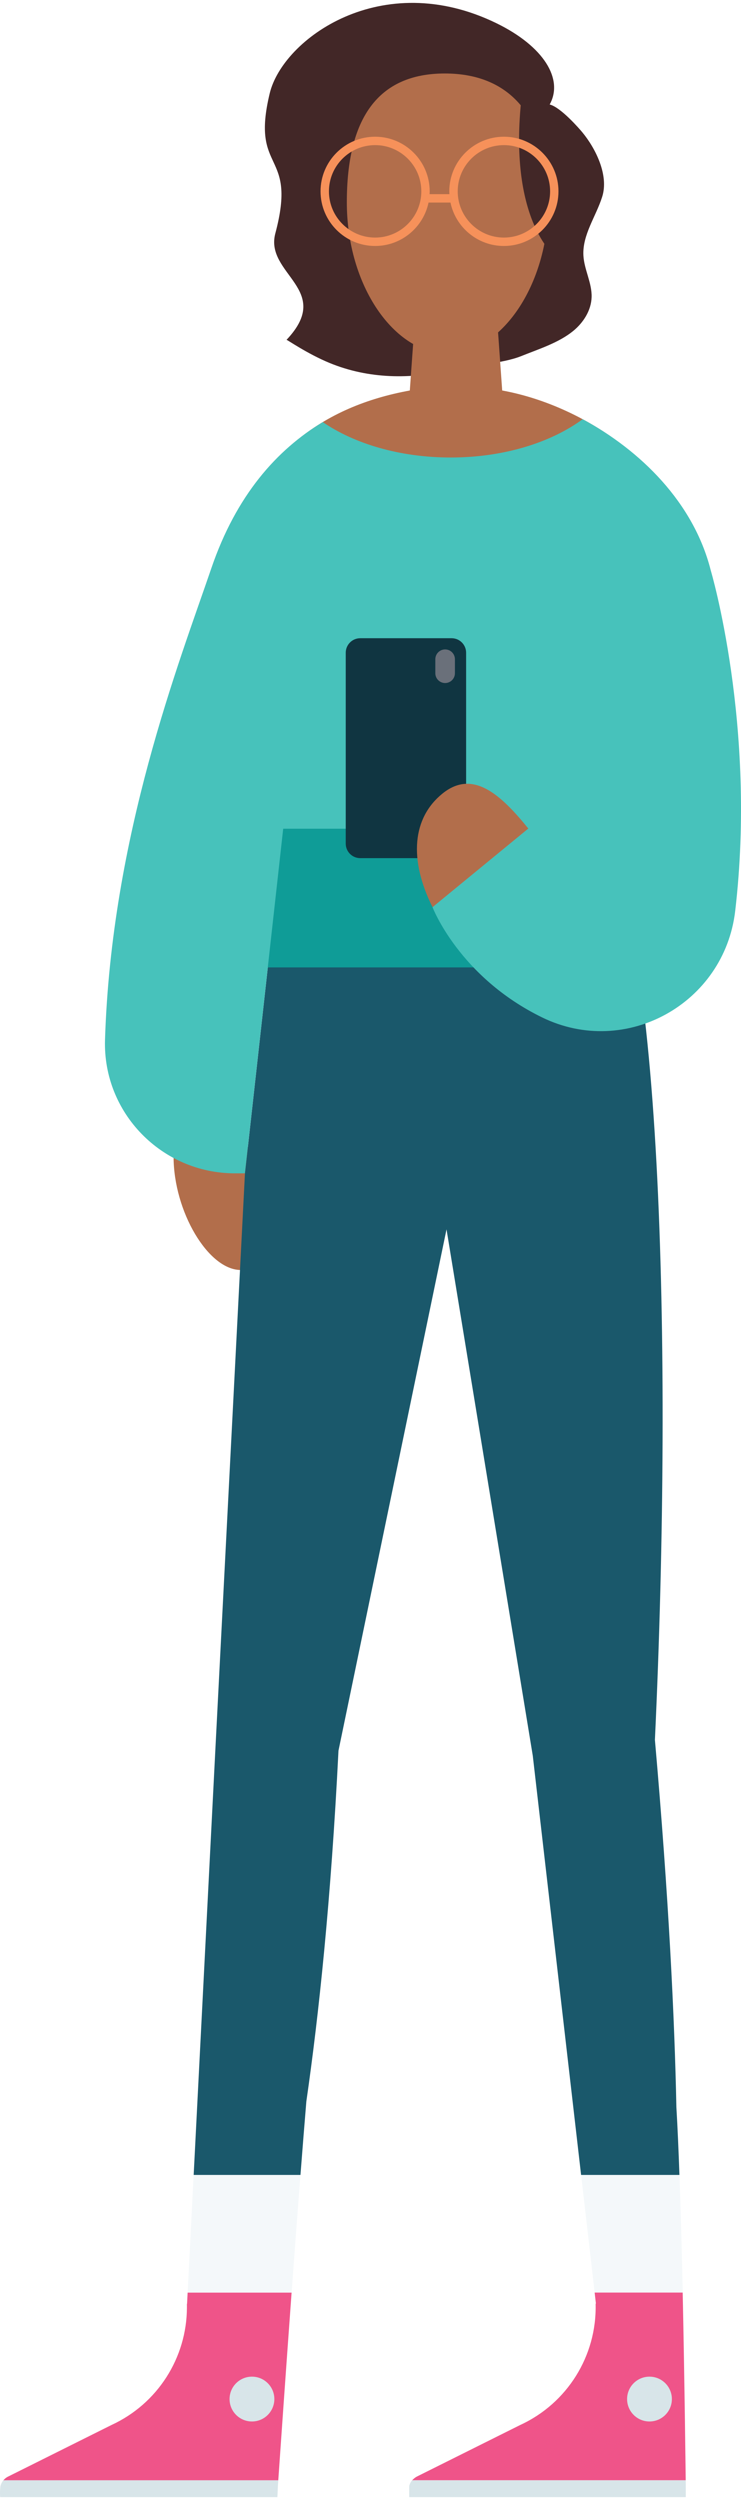
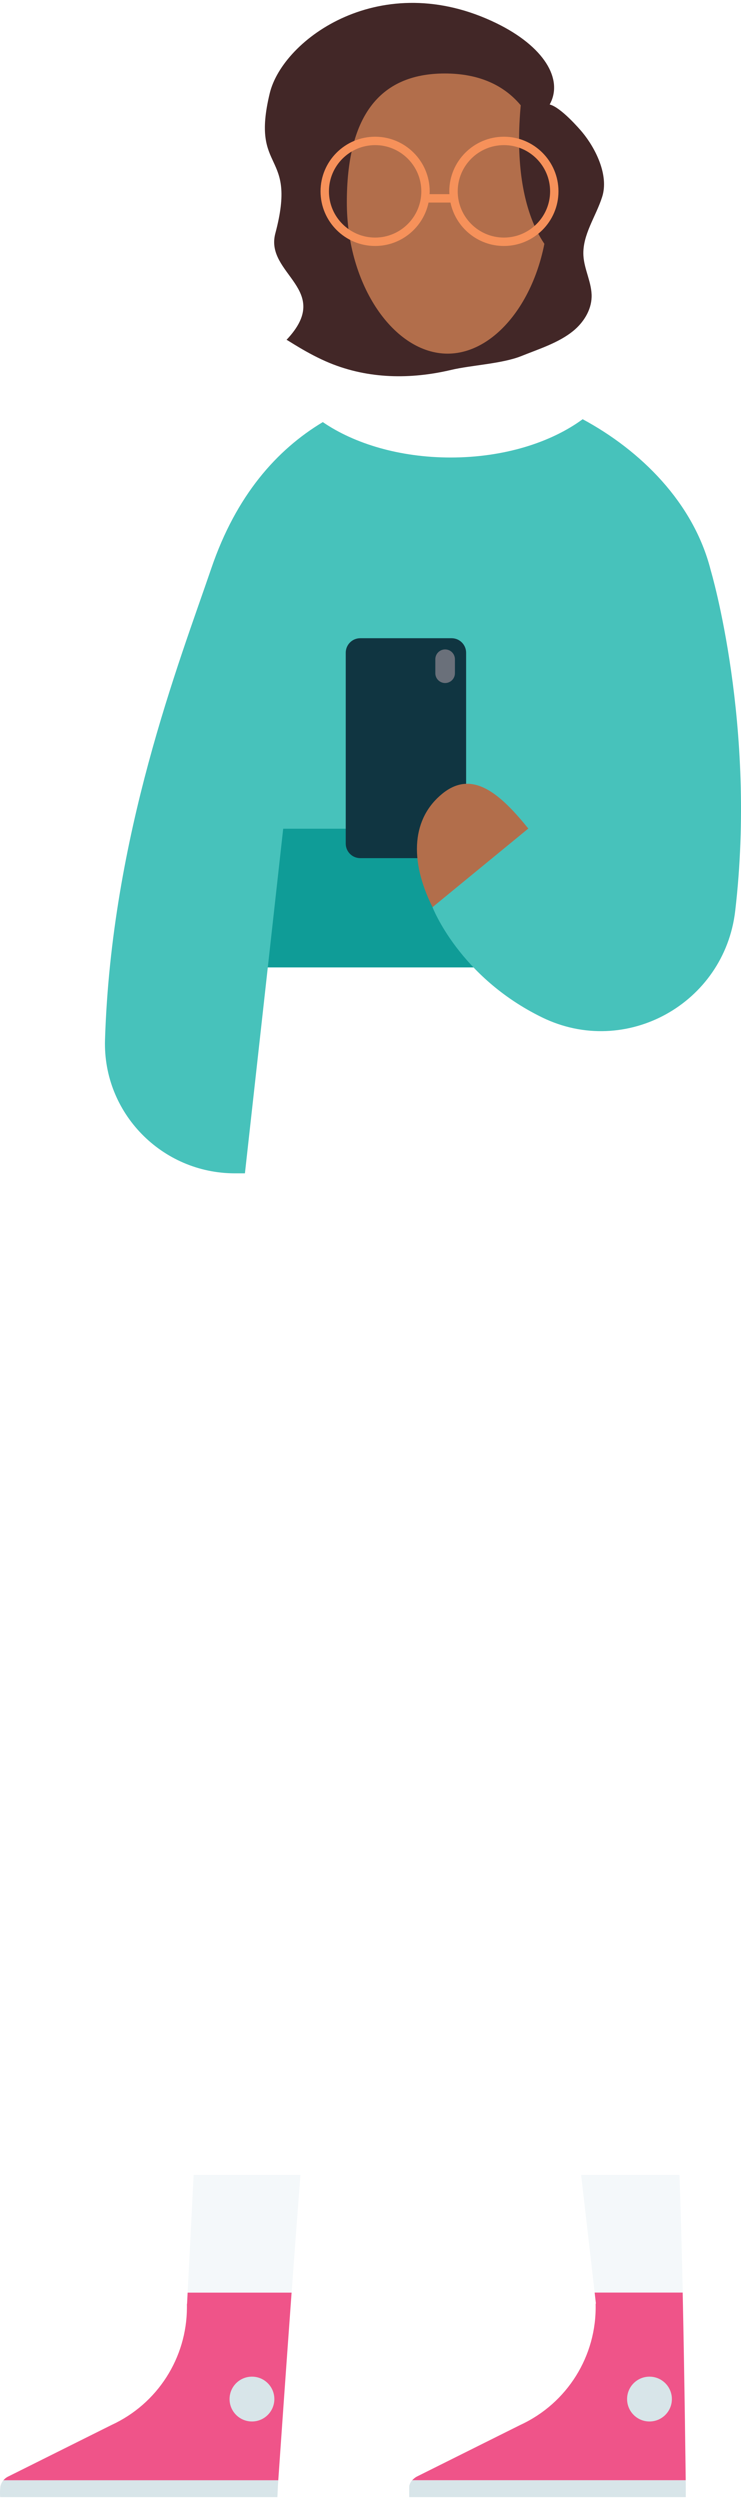
<svg xmlns="http://www.w3.org/2000/svg" version="1.1" x="0px" y="0px" width="264px" height="890px" viewBox="0 0 264.69 890.27" style="enable-background:new 0 0 264.69 890.27;" xml:space="preserve" aria-hidden="true">
  <style type="text/css">
	.st0-600b6556f1587{fill:#422727;}
	.st1-600b6556f1587{fill:#B26E4B;}
	.st2-600b6556f1587{fill:#1A586B;}
	.st3-600b6556f1587{fill:#0F9C97;}
	.st4-600b6556f1587{fill:#47C2BB;}
	.st5-600b6556f1587{fill:#103541;}
	.st6-600b6556f1587{fill:#6A707A;}
	.st7-600b6556f1587{fill:#F6915A;}
	.st8-600b6556f1587{fill:#F4F8FA;}
	.st9-600b6556f1587{fill:#EF5489;}
	.st10-600b6556f1587{fill:#D8E5E9;}
</style>
  <defs>
    <linearGradient class="cerosgradient" data-cerosgradient="true" id="CerosGradient_idbad1b8a6a" gradientUnits="userSpaceOnUse" x1="50%" y1="100%" x2="50%" y2="0%">
      <stop offset="0%" stop-color="#d1d1d1" />
      <stop offset="100%" stop-color="#d1d1d1" />
    </linearGradient>
    <linearGradient />
  </defs>
  <path class="st0-600b6556f1587" d="M98.35,82.27c8-30-9-21-2-50c4.69-19.44,40-45,81-25c16.99,8.29,24,20,19,29c4,1,10.74,8.82,11.59,9.84  c4.83,5.81,9.6,15.4,7.17,23.09c-2.23,7.08-7.14,13.62-6.71,21.03c0.29,5.02,3.07,9.72,2.93,14.76c-0.13,4.75-2.92,9.13-6.6,12.13  c-5.19,4.23-12.35,6.46-18.5,8.94c-6.86,2.76-17.85,3.24-25.05,4.94c-14.5,3.43-29.53,3.25-43.44-2.47  c-8.04-3.31-15.26-8.39-15.39-8.26C119.35,102.27,94.45,96.89,98.35,82.27z" />
  <g>
-     <path class="st1-600b6556f1587" d="M62.03,408.27H91v43.5c-1.35,0.35-2.99,0.5-5,0.5c-11.6,0-24-20.89-24-40.5   C62,410.52,62.01,409.36,62.03,408.27z" />
    <g>
-       <path class="st2-600b6556f1587" d="M86.77,781.36l-17.59-6.09l7.75-151.85L87.5,417.77l13.67-123H212c24.15,24.41,28.5,185,21.94,325.21    c4.97,56.44,7.03,99.55,7.67,131.13c0.41,6.87,0.77,15.13,1.09,24.17l-16.79,6.22l-18.34-6.22l-17.26-149.65L159.5,437.77    l-38.59,186.06c-2.67,53.29-7.03,94.46-11.48,125.21c-0.65,7.79-1.36,16.72-2.1,26.23L86.77,781.36z" />
      <rect x="77" y="278.27" transform="matrix(-1 -4.489710e-11 4.489710e-11 -1 301.998 622.54)" class="st3-600b6556f1587" width="148" height="66" />
-       <path class="st1-600b6556f1587" d="M252.89,202.57c-8.89-35.3-43.07-58.66-73.5-64.22l-2-28.08h-29l-2,28.08    c-30.43,5.56-55.89,22.42-69.89,63.42L252.89,202.57z" />
      <path class="st4-600b6556f1587" d="M37.51,370.08c2.28-72.78,26.44-134.49,37.99-168.31c8.88-26,23.37-42.28,39.81-52.14    c11.33,7.77,27.6,12.64,45.69,12.64c18.87,0,35.75-5.31,47.13-13.67c20.58,11.08,39.65,29.7,45.76,53.97    c0,0,16.48,55.32,8.73,121.55c-3.87,33.06-39.06,52.59-68.97,38c-29.65-14.47-39.15-39.35-39.15-39.35l-6.41-28h-46.93l-13.67,123    h-3.57C57.79,417.77,36.69,396.2,37.51,370.08z" />
    </g>
    <g>
      <path class="st5-600b6556f1587" d="M128.69,305.27h32.62c2.87,0,5.19-2.32,5.19-5.19v-68.12c0-2.87-2.32-5.19-5.19-5.19h-32.62    c-2.87,0-5.19,2.32-5.19,5.19v68.12C123.5,302.95,125.82,305.27,128.69,305.27z" />
      <path class="st1-600b6556f1587" d="M188.72,294.7l-34.22,28.07c-8.53-17.11-7.19-31.86,3.54-40.54S178.64,282.25,188.72,294.7z" />
      <path class="st6-600b6556f1587" d="M159,242.77L159,242.77c1.93,0,3.5-1.57,3.5-3.5v-5c0-1.93-1.57-3.5-3.5-3.5l0,0c-1.93,0-3.5,1.57-3.5,3.5v5    C155.5,241.2,157.07,242.77,159,242.77z" />
    </g>
    <g>
      <path class="st1-600b6556f1587" d="M195.89,71.2c0,29.82-17,54-36,54s-36-24.18-36-54s11-46,35-46S195.89,41.38,195.89,71.2z" />
      <path class="st0-600b6556f1587" d="M186.35,33.27c-5,44,11.79,57,11.79,57s12.52-23.3,1.36-36.15C199.35,48.27,196.35,45.27,186.35,33.27z" />
      <path class="st1-600b6556f1587" d="M159.27,90.27c-0.1,0-0.21-0.02-0.32-0.05c-0.21-0.07-5.24-1.78-7.01-5.33c-1.69-3.38,2.32-19.93,3.14-23.22    c0.13-0.54,0.68-0.86,1.21-0.73c0.54,0.13,0.86,0.68,0.73,1.21c-1.97,7.87-4.29,19.84-3.29,21.84c1.17,2.34,4.62,3.91,5.86,4.33    c0.52,0.17,0.81,0.74,0.63,1.27C160.08,90.01,159.69,90.27,159.27,90.27z" />
      <path class="st7-600b6556f1587" d="M114.5,67.27c0,10.75,8.75,19.5,19.5,19.5c9.38,0,17.23-6.66,19.08-15.5h7.83c1.85,8.84,9.7,15.5,19.08,15.5    c10.75,0,19.5-8.75,19.5-19.5s-8.75-19.5-19.5-19.5s-19.5,8.75-19.5,19.5c0,0.34,0.03,0.67,0.05,1h-7.1    c0.02-0.33,0.05-0.66,0.05-1c0-10.75-8.75-19.5-19.5-19.5S114.5,56.52,114.5,67.27z M163.5,67.27c0-9.1,7.4-16.5,16.5-16.5    s16.5,7.4,16.5,16.5s-7.4,16.5-16.5,16.5S163.5,76.37,163.5,67.27z M117.5,67.27c0-9.1,7.4-16.5,16.5-16.5s16.5,7.4,16.5,16.5    s-7.4,16.5-16.5,16.5S117.5,76.37,117.5,67.27z" />
    </g>
    <g>
      <g>
        <path class="st8-600b6556f1587" d="M86.83,821.25l-19.8-3.98l2.14-42h38.15c-1.04,13.39-2.12,27.92-3.15,42L86.83,821.25z" />
        <path class="st8-600b6556f1587" d="M228.86,821.1l-16.44-3.83l-4.84-42h35.13c0.47,13.08,0.85,27.71,1.17,42L228.86,821.1z" />
      </g>
      <g>
        <path class="st9-600b6556f1587" d="M147.2,884.27c-0.18,0.21,0.83-0.94,1.81-1.39l36.86-18.38c16.77-7.73,27.34-24.68,26.89-43.14l0.09-0.27     l-0.44-3.83h31.45c0.67,30.92,1.09,67.74,1.08,67H147.2z" />
      </g>
      <path class="st10-600b6556f1587" d="M147.2,884.27h97.75c0.01,0.74,0.02,1.41,0.02,2c0,0,0,0,0,0.01c0,0.44,0,3.99,0,3.99h-98.8v-3.6    c0-0.27,0.03-0.53,0.12-0.79C146.49,885.29,146.8,884.75,147.2,884.27z" />
      <g>
        <path class="st9-600b6556f1587" d="M3.01,882.88l36.86-18.38c16.39-7.55,26.85-23.93,26.9-41.9l-0.01,0l0.01-0.26c0-0.32,0-0.64-0.01-0.97     l0.06-0.11l0.2-3.98h37.14c-2.09,28.65-3.96,55.43-4.76,67H1.2C1.68,883.69,2.3,883.21,3.01,882.88z" />
        <path class="st10-600b6556f1587" d="M0.17,886.27c0.19-0.74,0.55-1.42,1.03-2h98.21c-0.05,0.73-0.1,1.4-0.14,2l-0.18,4H0.06     C-0.11,887.98,0.15,886.36,0.17,886.27z" />
      </g>
      <circle class="st10-600b6556f1587" cx="90" cy="855.27" r="8" />
      <circle class="st10-600b6556f1587" cx="232" cy="855.27" r="8" />
    </g>
  </g>
</svg>